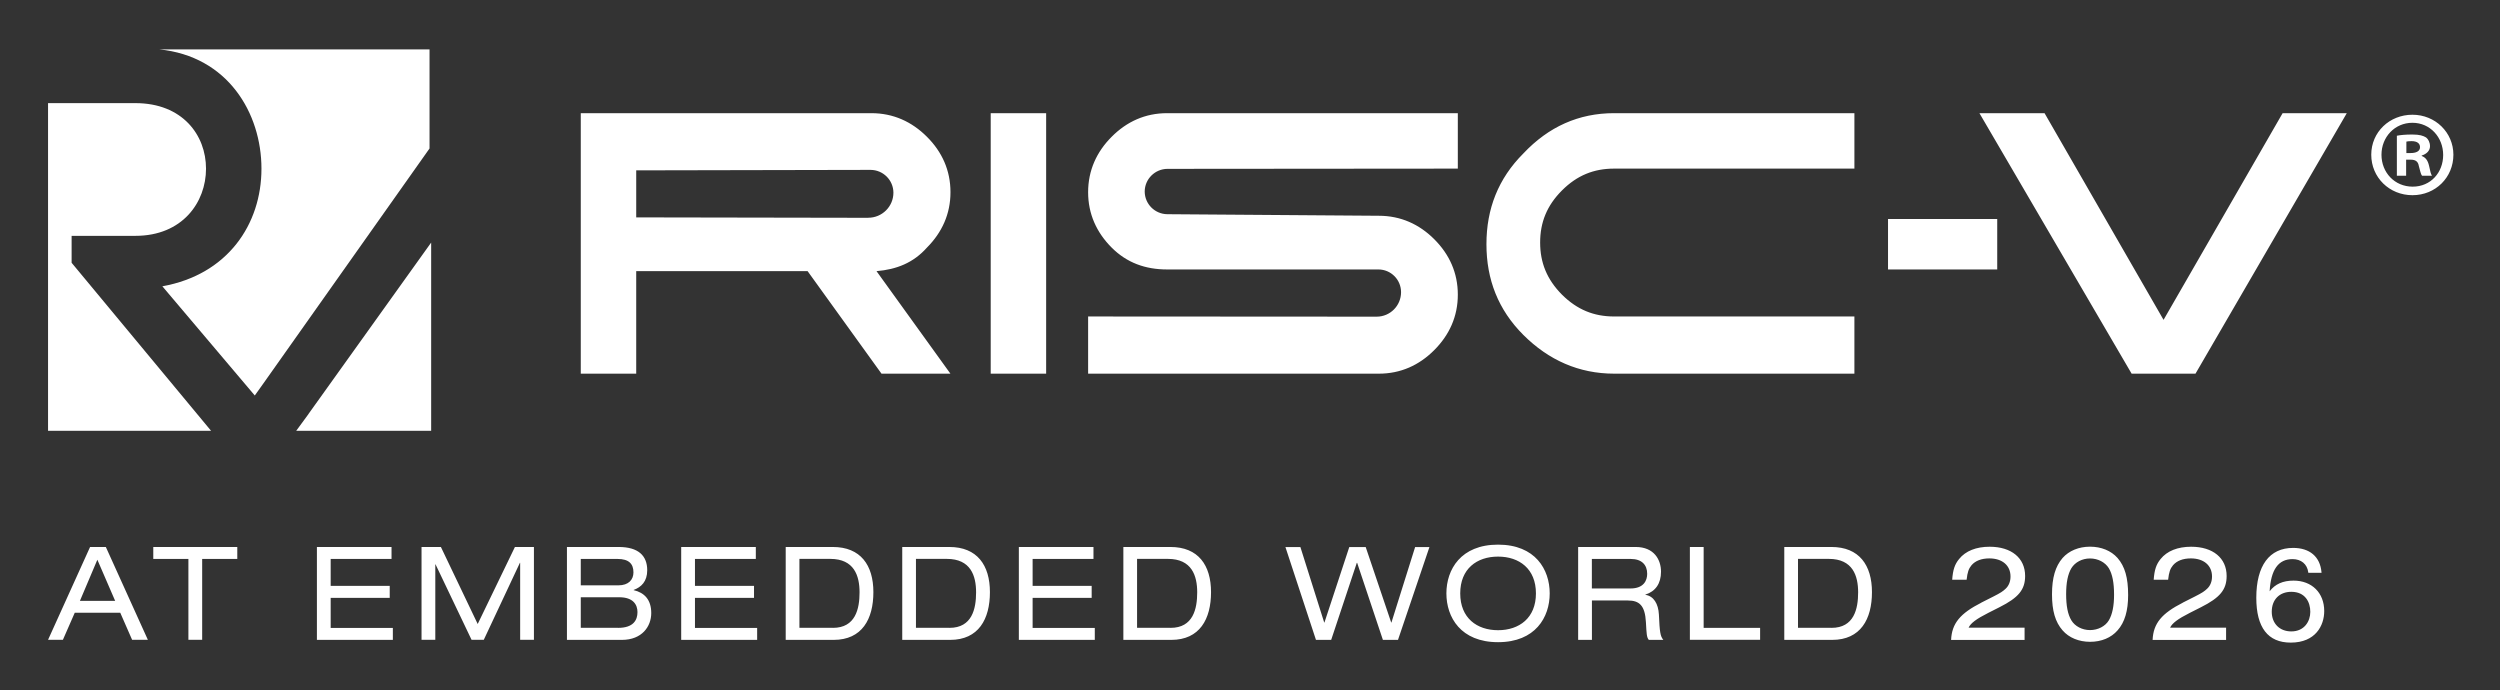
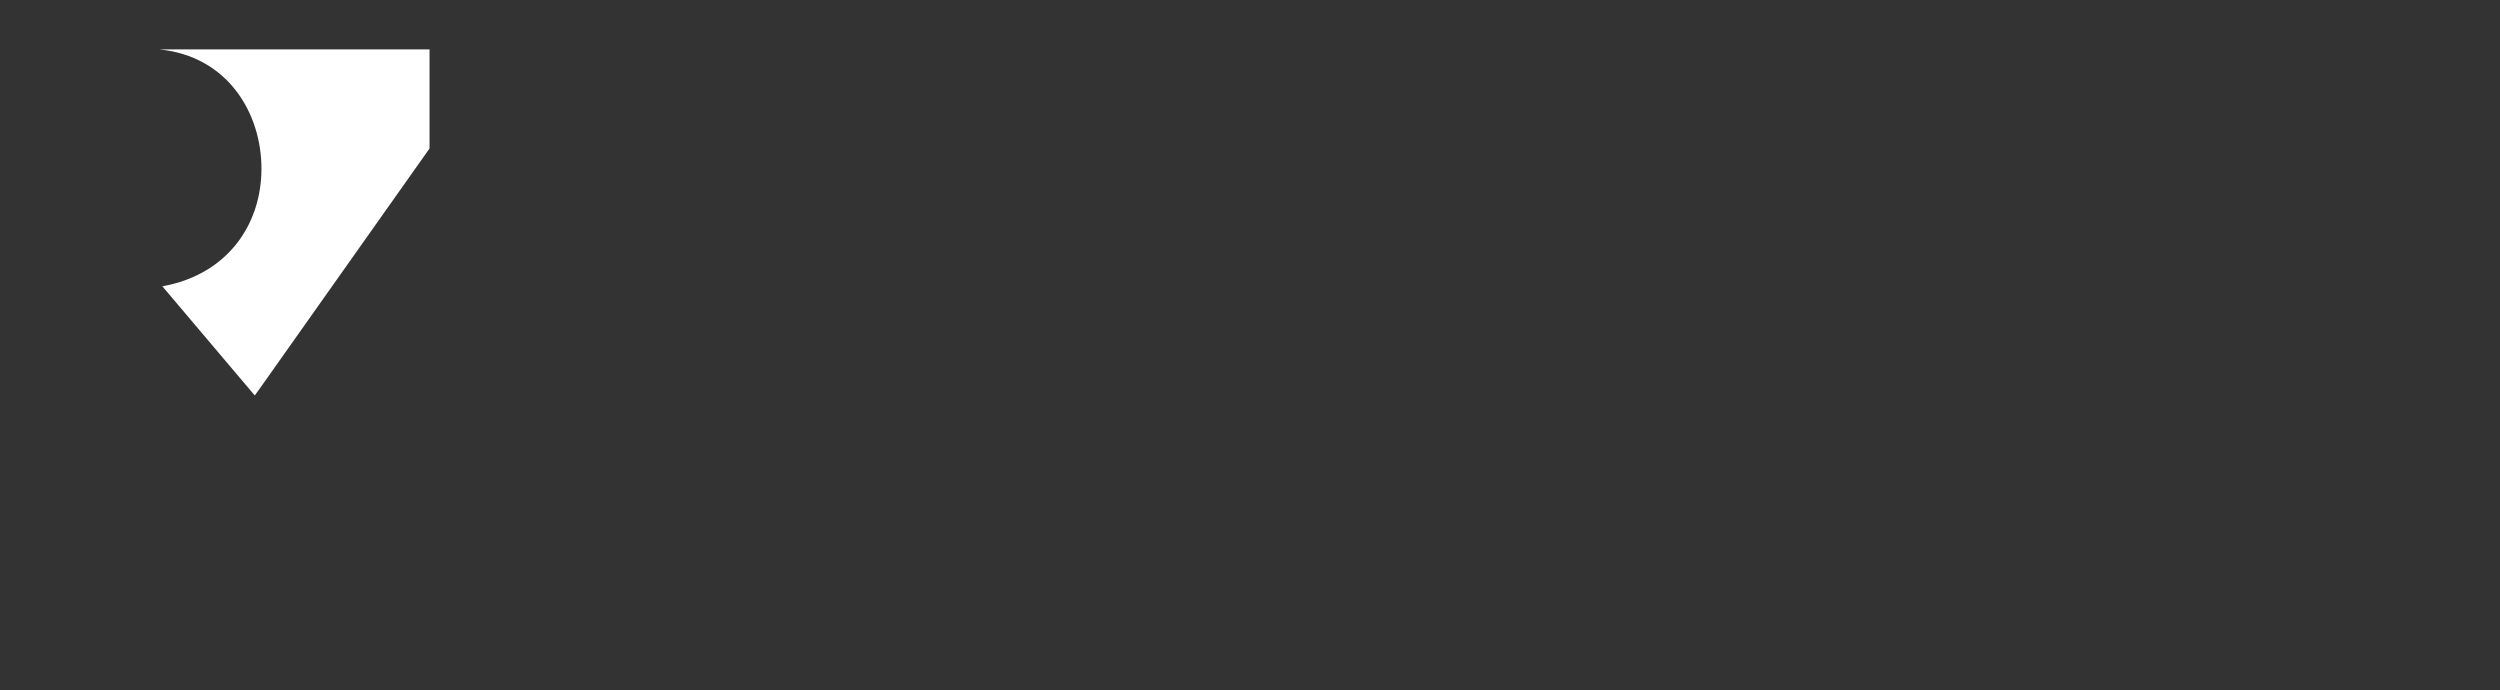
<svg xmlns="http://www.w3.org/2000/svg" role="img" viewBox="-7.99 65.00 415.74 114.74">
  <rect x="-7.99" y="65.00" width="415.74" height="114.74" fill="#333333" stroke="none" />
  <title>riscv_ew26_logo_white.svg</title>
  <path fill="#fff" d="M35.49 93.05c0 9.22-5.59 17.6-16.48 19.56l15.37 18.16 1.39-1.95 27.67-39.13V73.21H18.45c11.45 1.12 17.04 10.61 17.04 19.84z" />
-   <path fill="#fff" d="M3.92 104.22h10.61c7.82 0 11.74-5.58 11.74-11.17s-3.92-10.9-11.74-10.9H0v54.49h27.11L3.92 108.7v-4.48zm39.39 29.62l20.4-28.5v31.3H41.27l2.05-2.8h-.01zm113.45-50.02h9.22v43.32h-9.22zm64.18 33.84l-47.98-.03v9.51h48.34c3.63 0 6.71-1.4 9.22-3.92 2.51-2.51 3.92-5.59 3.92-9.22s-1.4-6.7-3.92-9.22c-2.51-2.51-5.6-3.9-9.22-3.9l-35.17-.26c-2.07-.02-3.75-1.69-3.76-3.77.01-2.08 1.71-3.76 3.79-3.77l48.28-.04v-9.22H186.1c-3.64 0-6.71 1.4-9.22 3.92-2.51 2.51-3.92 5.6-3.92 9.22s1.4 6.7 3.92 9.22c2.51 2.51 5.58 3.63 9.22 3.63h35.13c2.09 0 3.77 1.7 3.77 3.78 0 2.24-1.81 4.07-4.05 4.07h-.01zm39.49-33.84h39.96v9.22H260.43c-3.34 0-6.14 1.1-8.67 3.63-2.51 2.51-3.63 5.31-3.63 8.66s1.12 6.14 3.63 8.67c2.53 2.51 5.32 3.63 8.67 3.63h39.96v9.51h-39.94c-5.87 0-10.91-2.25-15.11-6.44-4.19-4.19-6.14-9.22-6.14-15.09s1.95-10.9 6.14-15.09c4.2-4.46 9.22-6.7 15.09-6.7zm-124.06 17.4l-38.56-.07v-7.82l38.95-.08c2.1 0 3.81 1.69 3.82 3.79 0 2.31-1.89 4.18-4.2 4.17l-.01.01zm13.69 25.92l-12.29-17.05c3.34-.28 6.14-1.39 8.38-3.91 2.51-2.52 3.92-5.59 3.92-9.22s-1.4-6.71-3.92-9.22c-2.51-2.51-5.6-3.92-9.22-3.92H88.59v43.32h9.22v-17.05h28.5l12.29 17.05h11.46-0zm196.43 0l-25.31-43.32h10.83l19.79 34.37 19.8-34.37h10.67l-25.16 43.32m-51.13-25.72h18.16v8.39h-18.16zM400 90.73c0 3.77-2.96 6.73-6.81 6.73s-6.85-2.96-6.85-6.73 3.04-6.65 6.85-6.65 6.81 2.96 6.81 6.65zm-11.96 0c0 2.96 2.19 5.31 5.19 5.31s5.07-2.35 5.07-5.27-2.15-5.35-5.11-5.35-5.15 2.39-5.15 5.31h-0zm4.1 3.49h-1.54v-6.65c.61-.12 1.46-.2 2.55-.2 1.26 0 1.82.2 2.31.49.36.28.65.81.65 1.46 0 .73-.57 1.3-1.38 1.54v.08c.65.24 1.01.73 1.22 1.62.2 1.01.32 1.42.49 1.66h-1.66c-.2-.24-.32-.85-.53-1.62-.12-.73-.53-1.05-1.38-1.05h-.73v2.68l0-.01zm.04-3.77h.73c.85 0 1.54-.28 1.54-.97 0-.61-.45-1.01-1.42-1.01-.41 0-.69.04-.85.08v1.91-.01zM12.01 166.9H4.44l-1.97 4.5H0l6.99-15.44h2.62l6.99 15.44h-2.62l-1.97-4.5zm-3.81-8.82l-2.9 6.84h5.86l-2.96-6.84zm15.14-.13H17.5v-1.99h13.97v1.99h-5.84v13.45h-2.29v-13.45zm21.36-1.99h12.42v1.99H47v4.48h9.82v1.99H47v5h10.34v1.99H44.71v-15.44l-.01-.01zm32.92 0h3.18v15.44h-2.29v-12.81h-.04l-6.01 12.81h-2.03l-5.99-12.55h-.04v12.55h-2.29v-15.44h3.22l6.12 12.81 6.19-12.81h-.02zm8.67 0h8.59c3.29 0 4.76 1.45 4.76 3.87 0 1.88-1 2.81-2.25 3.27v.04c1.77.41 2.92 1.58 2.92 3.81s-1.54 4.46-4.89 4.46h-9.13v-15.45zm8.55 6.38c1.69 0 2.51-.93 2.51-2.16 0-1.41-.76-2.23-2.64-2.23h-6.12v4.39h6.25zm-.04 7.07c2.55 0 3.22-1.3 3.22-2.62 0-1.21-.69-2.47-3.03-2.47h-6.4v5.08h6.21v.01zm10.48-13.45h12.42v1.99h-10.12v4.48h9.82v1.99h-9.82v5h10.34v1.99h-12.63v-15.44l-.01-.01zm17.39 0h7.83c4.63 0 6.75 3.03 6.75 7.51s-1.88 7.94-6.62 7.94h-7.96v-15.45zm7.85 13.45c3.76 0 4.43-3.16 4.43-5.91s-.89-5.56-4.87-5.56h-5.13v11.46h5.56l.01.01zm11.53-13.45h7.83c4.63 0 6.75 3.03 6.75 7.51s-1.88 7.94-6.62 7.94h-7.96v-15.45zm7.85 13.45c3.76 0 4.43-3.16 4.43-5.91s-.89-5.56-4.87-5.56h-5.13v11.46h5.56l.01.01zm11.53-13.45h12.42v1.99h-10.12v4.48h9.82v1.99h-9.82v5h10.34v1.99h-12.63v-15.44l-.01-.01zm17.39 0h7.83c4.63 0 6.75 3.03 6.75 7.51s-1.88 7.94-6.62 7.94h-7.96v-15.45zm7.85 13.45c3.76 0 4.43-3.16 4.43-5.91s-.89-5.56-4.87-5.56h-5.13v11.46h5.56l.01.01zm31.01-10.81h-.04l-4.26 12.81h-2.53l-5.08-15.44h2.49l3.96 12.55h.04l4.13-12.55h2.73l4.24 12.55h.04l3.94-12.55h2.38l-5.23 15.44h-2.51l-4.28-12.81H217.68zm23.45-3.03c6.21 0 8.59 4.15 8.59 8.11s-2.38 8.11-8.59 8.11-8.59-4.15-8.59-8.11 2.38-8.11 8.59-8.11zm0 1.99c-3.53 0-6.29 2.03-6.29 6.12s2.77 6.12 6.29 6.12 6.3-2.03 6.3-6.12-2.77-6.12-6.3-6.12zm13.32-1.6H264.01c3.09 0 4.22 2.14 4.22 4.11s-.91 3.27-2.6 3.81v.04c1.36.19 2.16 1.47 2.25 3.29.13 2.88.22 3.59.74 4.2h-2.42c-.37-.43-.37-1.08-.48-2.94-.15-2.77-1.08-3.61-2.99-3.61H256.74v6.55h-2.29V155.96zm8.69 6.9c2.25 0 2.79-1.36 2.79-2.44 0-1.47-.89-2.47-2.73-2.47h-6.47v4.91h6.41zm9.89-6.9h2.29v13.45h9.39v1.99h-11.68v-15.44H273.03zm15.7 0H296.56c4.63 0 6.75 3.03 6.75 7.51s-1.88 7.94-6.62 7.94h-7.96v-15.45zm7.85 13.45c3.76 0 4.43-3.16 4.43-5.91s-.89-5.56-4.87-5.56h-5.13v11.46h5.56l.01.01zm24.9-4.19l2-1.01c1.25-.63 1.62-.89 2.07-1.32.52-.49.8-1.2.8-2.02 0-1.83-1.36-3.01-3.52-3.01-1.32 0-2.33.4-2.96 1.13-.47.56-.68 1.15-.82 2.42h-2.4c.12-1.65.42-2.56 1.15-3.45 1.08-1.34 2.84-2.04 5.08-2.04 3.62 0 5.9 1.88 5.9 4.86 0 2.28-1.1 3.6-4.25 5.19l-1.86.94c-2.04 1.03-2.96 1.74-3.29 2.47h9.31v2.04h-12.22c.12-2.77 1.53-4.42 5.03-6.2l-.02-0zm11.77-1.39c0-2.75.56-4.65 1.76-6.04 1.06-1.2 2.7-1.88 4.56-1.88s3.5.66 4.58 1.88c1.22 1.41 1.76 3.27 1.76 6.16 0 2.61-.56 4.54-1.76 5.88-1.06 1.22-2.68 1.9-4.56 1.9s-3.52-.68-4.58-1.9c-1.22-1.39-1.76-3.27-1.76-5.99v-.01zm6.32 5.95c1.32 0 2.54-.63 3.13-1.62.59-.99.87-2.42.87-4.25 0-2.02-.28-3.43-.87-4.42-.61-.99-1.81-1.62-3.13-1.62s-2.49.63-3.1 1.62c-.59.99-.87 2.42-.87 4.32s.26 3.34.87 4.35c.59.99 1.81 1.62 3.1 1.62V169.78zm15.42-4.56l2-1.01c1.25-.63 1.62-.89 2.07-1.32.52-.49.8-1.2.8-2.02 0-1.83-1.36-3.01-3.52-3.01-1.32 0-2.33.4-2.96 1.13-.47.56-.68 1.15-.82 2.42h-2.4c.12-1.65.42-2.56 1.15-3.45 1.08-1.34 2.84-2.04 5.08-2.04 3.62 0 5.9 1.88 5.9 4.86 0 2.28-1.1 3.6-4.25 5.19l-1.86.94c-2.04 1.03-2.96 1.74-3.29 2.47h9.31v2.04h-12.22c.12-2.77 1.53-4.42 5.03-6.2l-.02-0zm18.422-3.666c-1.764 0-3.066.581-3.971 1.774.203-3.6 1.451-5.351 3.811-5.351 1.431 0 2.43.831 2.608 2.17l.015.108h2.198l-.013-.137c-.236-2.545-1.956-4.004-4.717-4.004-3.946 0-6.12 2.945-6.12 8.293 0 4.947 1.928 7.456 5.729 7.456 4.109 0 5.567-2.824 5.567-5.242 0-3.031-2.053-5.068-5.108-5.068zm-.367 8.447c-1.944 0-3.251-1.314-3.251-3.271 0-2.014 1.276-3.314 3.251-3.314 2.329 0 3.159 1.724 3.159 3.336 0 1.564-.988 3.249-3.159 3.249z" />
</svg>